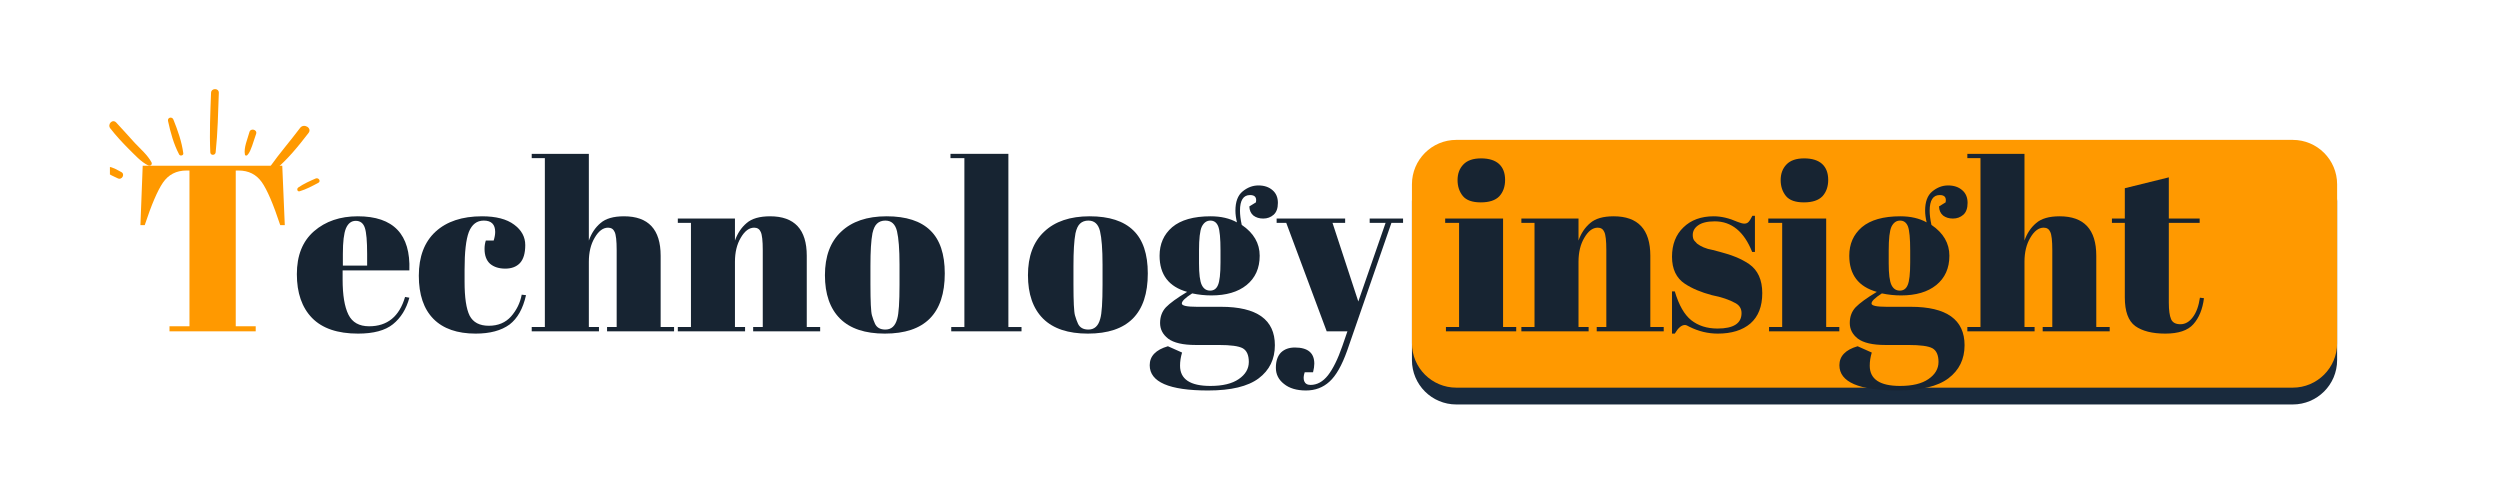
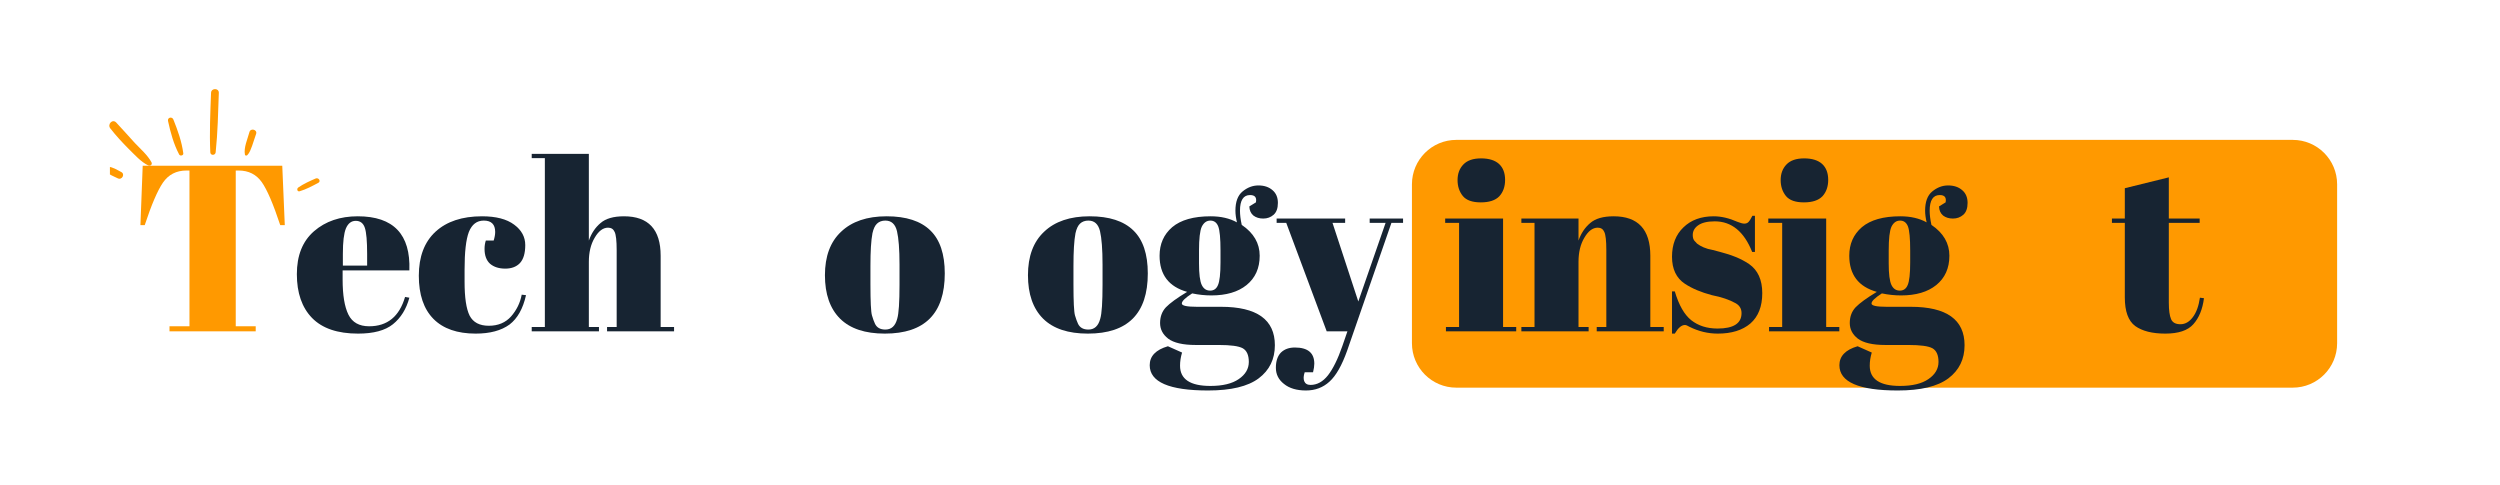
<svg xmlns="http://www.w3.org/2000/svg" width="206" zoomAndPan="magnify" viewBox="0 0 154.5 30" height="40" preserveAspectRatio="xMidYMid meet" version="1.0">
  <defs>
    <g />
    <clipPath id="fd9d9cab09">
      <path d="M 87.141 9 L 144.48 9 L 144.48 25 L 87.141 25 Z M 87.141 9 " clip-rule="nonzero" />
    </clipPath>
    <clipPath id="24cec39fd2">
      <path d="M 87.141 8.648 L 144.48 8.648 L 144.48 24 L 87.141 24 Z M 87.141 8.648 " clip-rule="nonzero" />
    </clipPath>
    <clipPath id="11d55e4d22">
      <path d="M 16 7 L 19.859 7 L 19.859 11 L 16 11 Z M 16 7 " clip-rule="nonzero" />
    </clipPath>
    <clipPath id="7cb15b775a">
      <path d="M 12 5.414 L 14 5.414 L 14 10 L 12 10 Z M 12 5.414 " clip-rule="nonzero" />
    </clipPath>
    <clipPath id="c1b56c062f">
      <path d="M 6.793 7 L 10 7 L 10 11 L 6.793 11 Z M 6.793 7 " clip-rule="nonzero" />
    </clipPath>
    <clipPath id="84cbe908e1">
      <path d="M 6.793 10 L 8 10 L 8 11.949 L 6.793 11.949 Z M 6.793 10 " clip-rule="nonzero" />
    </clipPath>
    <clipPath id="a09c079540">
      <path d="M 18 11 L 19.859 11 L 19.859 11.949 L 18 11.949 Z M 18 11 " clip-rule="nonzero" />
    </clipPath>
  </defs>
  <g clip-path="url(#fd9d9cab09)">
-     <path fill="#192a3d" d="M 90 9.688 L 141.691 9.688 C 143.207 9.688 144.434 10.918 144.434 12.434 L 144.434 22.254 C 144.434 23.77 143.207 24.996 141.691 24.996 L 90 24.996 C 88.484 24.996 87.258 23.77 87.258 22.254 L 87.258 12.434 C 87.258 10.918 88.484 9.688 90 9.688 " fill-opacity="1" fill-rule="nonzero" />
-   </g>
+     </g>
  <g clip-path="url(#24cec39fd2)">
    <path fill="#ff9900" d="M 90 8.645 L 141.691 8.645 C 143.207 8.645 144.434 9.875 144.434 11.391 L 144.434 21.211 C 144.434 22.727 143.207 23.957 141.691 23.957 L 90 23.957 C 88.484 23.957 87.258 22.727 87.258 21.211 L 87.258 11.391 C 87.258 9.875 88.484 8.645 90 8.645 " fill-opacity="1" fill-rule="nonzero" />
  </g>
  <g fill="#ff9900" fill-opacity="1">
    <g transform="translate(8.147, 20.476)">
      <g>
        <path d="M 9.297 -10.234 L 9.453 -6.562 L 9.172 -6.562 C 8.742 -7.863 8.363 -8.75 8.031 -9.219 C 7.695 -9.695 7.219 -9.938 6.594 -9.938 L 6.422 -9.938 L 6.422 -0.312 L 7.656 -0.312 L 7.656 0 L 2.328 0 L 2.328 -0.312 L 3.562 -0.312 L 3.562 -9.938 L 3.375 -9.938 C 2.75 -9.938 2.266 -9.688 1.922 -9.188 C 1.586 -8.695 1.211 -7.82 0.797 -6.562 L 0.531 -6.562 L 0.672 -10.234 Z M 9.297 -10.234 " />
      </g>
    </g>
  </g>
  <g fill="#172432" fill-opacity="1">
    <g transform="translate(18.127, 20.476)">
      <g>
        <path d="M 4 0.141 C 2.738 0.141 1.789 -0.18 1.156 -0.828 C 0.531 -1.473 0.219 -2.375 0.219 -3.531 C 0.219 -4.688 0.57 -5.57 1.281 -6.188 C 1.988 -6.801 2.891 -7.109 3.984 -7.109 C 6.191 -7.109 7.254 -5.992 7.172 -3.766 L 3.047 -3.766 L 3.047 -3.203 C 3.047 -2.242 3.164 -1.52 3.406 -1.031 C 3.645 -0.551 4.07 -0.312 4.688 -0.312 C 5.812 -0.312 6.551 -0.914 6.906 -2.125 L 7.172 -2.078 C 6.984 -1.379 6.645 -0.832 6.156 -0.438 C 5.676 -0.051 4.957 0.141 4 0.141 Z M 3.062 -4.062 L 4.562 -4.062 L 4.562 -4.781 C 4.562 -5.57 4.516 -6.109 4.422 -6.391 C 4.328 -6.68 4.141 -6.828 3.859 -6.828 C 3.586 -6.828 3.383 -6.672 3.25 -6.359 C 3.125 -6.055 3.062 -5.531 3.062 -4.781 Z M 3.062 -4.062 " />
      </g>
    </g>
  </g>
  <g fill="#172432" fill-opacity="1">
    <g transform="translate(25.664, 20.476)">
      <g>
        <path d="M 4.234 -6.844 C 3.805 -6.844 3.5 -6.609 3.312 -6.141 C 3.133 -5.672 3.047 -4.895 3.047 -3.812 L 3.047 -3.062 C 3.047 -2.094 3.148 -1.395 3.359 -0.969 C 3.578 -0.551 3.973 -0.344 4.547 -0.344 C 5.117 -0.344 5.578 -0.535 5.922 -0.922 C 6.266 -1.316 6.484 -1.766 6.578 -2.266 L 6.844 -2.234 C 6.656 -1.398 6.316 -0.797 5.828 -0.422 C 5.316 -0.047 4.617 0.141 3.734 0.141 C 2.598 0.141 1.727 -0.16 1.125 -0.766 C 0.52 -1.379 0.219 -2.27 0.219 -3.438 C 0.219 -4.613 0.562 -5.52 1.25 -6.156 C 1.938 -6.789 2.895 -7.109 4.125 -7.109 C 4.988 -7.109 5.648 -6.938 6.109 -6.594 C 6.566 -6.258 6.797 -5.836 6.797 -5.328 C 6.797 -4.828 6.688 -4.457 6.469 -4.219 C 6.25 -3.988 5.945 -3.875 5.562 -3.875 C 5.176 -3.875 4.863 -3.973 4.625 -4.172 C 4.395 -4.379 4.281 -4.688 4.281 -5.094 C 4.281 -5.27 4.305 -5.441 4.359 -5.609 L 4.844 -5.609 C 4.906 -5.805 4.938 -5.984 4.938 -6.141 C 4.938 -6.609 4.703 -6.844 4.234 -6.844 Z M 4.234 -6.844 " />
      </g>
    </g>
  </g>
  <g fill="#172432" fill-opacity="1">
    <g transform="translate(32.719, 20.476)">
      <g>
        <path d="M 0.141 -10.969 L 3.672 -10.969 L 3.672 -5.609 C 3.828 -6.055 4.066 -6.414 4.391 -6.688 C 4.711 -6.969 5.195 -7.109 5.844 -7.109 C 7.352 -7.109 8.109 -6.297 8.109 -4.672 L 8.109 -0.266 L 8.938 -0.266 L 8.938 0 L 4.797 0 L 4.797 -0.266 L 5.391 -0.266 L 5.391 -5.016 C 5.391 -5.598 5.348 -5.973 5.266 -6.141 C 5.191 -6.316 5.055 -6.406 4.859 -6.406 C 4.547 -6.406 4.27 -6.195 4.031 -5.781 C 3.789 -5.375 3.672 -4.879 3.672 -4.297 L 3.672 -0.266 L 4.297 -0.266 L 4.297 0 L 0.141 0 L 0.141 -0.266 L 0.953 -0.266 L 0.953 -10.703 L 0.141 -10.703 Z M 0.141 -10.969 " />
      </g>
    </g>
  </g>
  <g fill="#172432" fill-opacity="1">
    <g transform="translate(41.717, 20.476)">
      <g>
-         <path d="M 0.172 -6.969 L 3.703 -6.969 L 3.703 -5.609 C 3.859 -6.055 4.098 -6.414 4.422 -6.688 C 4.742 -6.969 5.227 -7.109 5.875 -7.109 C 7.383 -7.109 8.141 -6.297 8.141 -4.672 L 8.141 -0.266 L 8.969 -0.266 L 8.969 0 L 4.828 0 L 4.828 -0.266 L 5.422 -0.266 L 5.422 -5.016 C 5.422 -5.598 5.379 -5.973 5.297 -6.141 C 5.223 -6.316 5.086 -6.406 4.891 -6.406 C 4.578 -6.406 4.301 -6.195 4.062 -5.781 C 3.82 -5.375 3.703 -4.879 3.703 -4.297 L 3.703 -0.266 L 4.328 -0.266 L 4.328 0 L 0.172 0 L 0.172 -0.266 L 0.984 -0.266 L 0.984 -6.703 L 0.172 -6.703 Z M 0.172 -6.969 " />
-       </g>
+         </g>
    </g>
  </g>
  <g fill="#172432" fill-opacity="1">
    <g transform="translate(50.715, 20.476)">
      <g>
        <path d="M 4.875 -2.875 L 4.875 -4.125 C 4.875 -5.07 4.82 -5.758 4.719 -6.188 C 4.613 -6.625 4.375 -6.844 4 -6.844 C 3.789 -6.844 3.617 -6.781 3.484 -6.656 C 3.359 -6.539 3.266 -6.344 3.203 -6.062 C 3.117 -5.613 3.078 -4.941 3.078 -4.047 L 3.078 -2.906 C 3.078 -1.844 3.109 -1.203 3.172 -0.984 C 3.234 -0.773 3.297 -0.602 3.359 -0.469 C 3.473 -0.227 3.688 -0.109 4 -0.109 C 4.375 -0.109 4.617 -0.332 4.734 -0.781 C 4.828 -1.094 4.875 -1.789 4.875 -2.875 Z M 3.969 0.141 C 2.75 0.141 1.828 -0.164 1.203 -0.781 C 0.578 -1.406 0.266 -2.301 0.266 -3.469 C 0.266 -4.633 0.598 -5.531 1.266 -6.156 C 1.93 -6.789 2.867 -7.109 4.078 -7.109 C 5.285 -7.109 6.188 -6.816 6.781 -6.234 C 7.375 -5.66 7.672 -4.773 7.672 -3.578 C 7.672 -1.098 6.438 0.141 3.969 0.141 Z M 3.969 0.141 " />
      </g>
    </g>
  </g>
  <g fill="#172432" fill-opacity="1">
    <g transform="translate(58.646, 20.476)">
      <g>
-         <path d="M 0.094 -10.969 L 3.672 -10.969 L 3.672 -0.266 L 4.484 -0.266 L 4.484 0 L 0.141 0 L 0.141 -0.266 L 0.953 -0.266 L 0.953 -10.703 L 0.094 -10.703 Z M 0.094 -10.969 " />
-       </g>
+         </g>
    </g>
  </g>
  <g fill="#172432" fill-opacity="1">
    <g transform="translate(63.262, 20.476)">
      <g>
        <path d="M 4.875 -2.875 L 4.875 -4.125 C 4.875 -5.07 4.82 -5.758 4.719 -6.188 C 4.613 -6.625 4.375 -6.844 4 -6.844 C 3.789 -6.844 3.617 -6.781 3.484 -6.656 C 3.359 -6.539 3.266 -6.344 3.203 -6.062 C 3.117 -5.613 3.078 -4.941 3.078 -4.047 L 3.078 -2.906 C 3.078 -1.844 3.109 -1.203 3.172 -0.984 C 3.234 -0.773 3.297 -0.602 3.359 -0.469 C 3.473 -0.227 3.688 -0.109 4 -0.109 C 4.375 -0.109 4.617 -0.332 4.734 -0.781 C 4.828 -1.094 4.875 -1.789 4.875 -2.875 Z M 3.969 0.141 C 2.75 0.141 1.828 -0.164 1.203 -0.781 C 0.578 -1.406 0.266 -2.301 0.266 -3.469 C 0.266 -4.633 0.598 -5.531 1.266 -6.156 C 1.93 -6.789 2.867 -7.109 4.078 -7.109 C 5.285 -7.109 6.188 -6.816 6.781 -6.234 C 7.375 -5.66 7.672 -4.773 7.672 -3.578 C 7.672 -1.098 6.438 0.141 3.969 0.141 Z M 3.969 0.141 " />
      </g>
    </g>
  </g>
  <g fill="#172432" fill-opacity="1">
    <g transform="translate(71.193, 20.476)">
      <g>
        <path d="M 6.016 -7.719 L 6.422 -7.969 C 6.484 -8.27 6.363 -8.422 6.062 -8.422 C 5.645 -8.422 5.438 -8.098 5.438 -7.453 C 5.438 -7.203 5.473 -6.91 5.547 -6.578 C 6.285 -6.078 6.656 -5.441 6.656 -4.672 C 6.656 -3.898 6.383 -3.297 5.844 -2.859 C 5.312 -2.43 4.586 -2.219 3.672 -2.219 C 3.285 -2.219 2.891 -2.258 2.484 -2.344 C 2.055 -2.07 1.844 -1.863 1.844 -1.719 C 1.844 -1.582 2.156 -1.516 2.781 -1.516 L 4.266 -1.516 C 6.484 -1.516 7.594 -0.723 7.594 0.859 C 7.594 1.723 7.258 2.406 6.594 2.906 C 5.926 3.406 4.883 3.656 3.469 3.656 C 1.062 3.656 -0.141 3.133 -0.141 2.094 C -0.141 1.531 0.234 1.141 0.984 0.922 L 1.859 1.312 C 1.773 1.594 1.734 1.863 1.734 2.125 C 1.734 2.957 2.359 3.375 3.609 3.375 C 4.367 3.375 4.953 3.234 5.359 2.953 C 5.773 2.672 5.984 2.316 5.984 1.891 C 5.984 1.473 5.859 1.191 5.609 1.047 C 5.359 0.91 4.863 0.844 4.125 0.844 L 2.703 0.844 C 1.91 0.844 1.344 0.711 1 0.453 C 0.664 0.191 0.5 -0.129 0.5 -0.516 C 0.5 -0.898 0.617 -1.223 0.859 -1.484 C 1.109 -1.742 1.547 -2.062 2.172 -2.438 C 1.035 -2.758 0.469 -3.504 0.469 -4.672 C 0.469 -5.398 0.727 -5.988 1.25 -6.438 C 1.781 -6.883 2.57 -7.109 3.625 -7.109 C 4.258 -7.109 4.801 -6.984 5.25 -6.734 C 5.188 -7.004 5.156 -7.242 5.156 -7.453 C 5.156 -8.004 5.301 -8.398 5.594 -8.641 C 5.895 -8.891 6.223 -9.016 6.578 -9.016 C 6.941 -9.016 7.234 -8.914 7.453 -8.719 C 7.672 -8.531 7.781 -8.27 7.781 -7.938 C 7.781 -7.602 7.691 -7.359 7.516 -7.203 C 7.336 -7.047 7.125 -6.969 6.875 -6.969 C 6.633 -6.969 6.43 -7.031 6.266 -7.156 C 6.109 -7.289 6.023 -7.477 6.016 -7.719 Z M 2.906 -4.984 L 2.906 -4.203 C 2.906 -3.547 2.961 -3.098 3.078 -2.859 C 3.191 -2.629 3.363 -2.516 3.594 -2.516 C 3.82 -2.516 3.984 -2.629 4.078 -2.859 C 4.18 -3.086 4.234 -3.555 4.234 -4.266 L 4.234 -4.984 C 4.234 -5.742 4.188 -6.242 4.094 -6.484 C 4 -6.723 3.836 -6.844 3.609 -6.844 C 3.379 -6.844 3.203 -6.719 3.078 -6.469 C 2.961 -6.219 2.906 -5.723 2.906 -4.984 Z M 2.906 -4.984 " />
      </g>
    </g>
  </g>
  <g fill="#172432" fill-opacity="1">
    <g transform="translate(78.818, 20.476)">
      <g>
        <path d="M 0.078 -6.703 L 0.078 -6.969 L 4.312 -6.969 L 4.312 -6.703 L 3.531 -6.703 L 5.125 -1.844 L 6.812 -6.703 L 5.828 -6.703 L 5.828 -6.969 L 7.891 -6.969 L 7.891 -6.703 L 7.172 -6.703 L 4.438 1.188 C 4.113 2.102 3.75 2.742 3.344 3.109 C 2.945 3.473 2.461 3.656 1.891 3.656 C 1.316 3.656 0.863 3.52 0.531 3.25 C 0.195 2.988 0.031 2.656 0.031 2.25 C 0.031 1.844 0.133 1.531 0.344 1.312 C 0.562 1.102 0.848 1 1.203 1 C 2.004 1 2.406 1.332 2.406 2 C 2.406 2.145 2.379 2.32 2.328 2.531 L 1.812 2.531 C 1.738 2.75 1.727 2.93 1.781 3.078 C 1.844 3.234 1.973 3.312 2.172 3.312 C 2.578 3.312 2.938 3.113 3.25 2.719 C 3.562 2.32 3.859 1.719 4.141 0.906 L 4.453 0 L 3.172 0 L 0.672 -6.703 Z M 0.078 -6.703 " />
      </g>
    </g>
  </g>
  <g fill="#172432" fill-opacity="1">
    <g transform="translate(86.589, 20.476)">
      <g />
    </g>
  </g>
  <g fill="#172432" fill-opacity="1">
    <g transform="translate(89.218, 20.476)">
      <g>
        <path d="M 2.297 -7.969 C 1.773 -7.969 1.406 -8.098 1.188 -8.359 C 0.969 -8.629 0.859 -8.957 0.859 -9.344 C 0.859 -9.738 0.977 -10.062 1.219 -10.312 C 1.457 -10.562 1.82 -10.688 2.312 -10.688 C 2.801 -10.688 3.172 -10.57 3.422 -10.344 C 3.672 -10.113 3.797 -9.785 3.797 -9.359 C 3.797 -8.941 3.676 -8.602 3.438 -8.344 C 3.195 -8.094 2.816 -7.969 2.297 -7.969 Z M 0.094 -6.969 L 3.672 -6.969 L 3.672 -0.266 L 4.484 -0.266 L 4.484 0 L 0.141 0 L 0.141 -0.266 L 0.953 -0.266 L 0.953 -6.703 L 0.094 -6.703 Z M 0.094 -6.969 " />
      </g>
    </g>
  </g>
  <g fill="#172432" fill-opacity="1">
    <g transform="translate(93.849, 20.476)">
      <g>
        <path d="M 0.172 -6.969 L 3.703 -6.969 L 3.703 -5.609 C 3.859 -6.055 4.098 -6.414 4.422 -6.688 C 4.742 -6.969 5.227 -7.109 5.875 -7.109 C 7.383 -7.109 8.141 -6.297 8.141 -4.672 L 8.141 -0.266 L 8.969 -0.266 L 8.969 0 L 4.828 0 L 4.828 -0.266 L 5.422 -0.266 L 5.422 -5.016 C 5.422 -5.598 5.379 -5.973 5.297 -6.141 C 5.223 -6.316 5.086 -6.406 4.891 -6.406 C 4.578 -6.406 4.301 -6.195 4.062 -5.781 C 3.82 -5.375 3.703 -4.879 3.703 -4.297 L 3.703 -0.266 L 4.328 -0.266 L 4.328 0 L 0.172 0 L 0.172 -0.266 L 0.984 -0.266 L 0.984 -6.703 L 0.172 -6.703 Z M 0.172 -6.969 " />
      </g>
    </g>
  </g>
  <g fill="#172432" fill-opacity="1">
    <g transform="translate(102.846, 20.476)">
      <g>
        <path d="M 0.484 0.141 L 0.484 -2.469 L 0.656 -2.469 C 0.906 -1.625 1.242 -1.031 1.672 -0.688 C 2.109 -0.344 2.648 -0.172 3.297 -0.172 C 4.285 -0.172 4.781 -0.488 4.781 -1.125 C 4.781 -1.395 4.66 -1.598 4.422 -1.734 C 4.035 -1.953 3.547 -2.117 2.953 -2.234 C 2.285 -2.41 1.727 -2.645 1.281 -2.938 C 0.75 -3.289 0.484 -3.848 0.484 -4.609 C 0.484 -5.367 0.719 -5.973 1.188 -6.422 C 1.656 -6.879 2.281 -7.109 3.062 -7.109 C 3.531 -7.109 4.02 -6.992 4.531 -6.766 C 4.719 -6.691 4.859 -6.656 4.953 -6.656 C 5.055 -6.656 5.141 -6.688 5.203 -6.75 C 5.273 -6.82 5.359 -6.953 5.453 -7.141 L 5.609 -7.141 L 5.609 -4.906 L 5.438 -4.906 C 4.938 -6.164 4.164 -6.797 3.125 -6.797 C 2.664 -6.797 2.32 -6.711 2.094 -6.547 C 1.875 -6.391 1.766 -6.191 1.766 -5.953 C 1.766 -5.805 1.797 -5.691 1.859 -5.609 C 1.93 -5.523 1.988 -5.461 2.031 -5.422 C 2.07 -5.391 2.133 -5.348 2.219 -5.297 C 2.312 -5.254 2.383 -5.219 2.438 -5.188 C 2.5 -5.164 2.586 -5.133 2.703 -5.094 C 2.828 -5.062 2.922 -5.039 2.984 -5.031 C 3.648 -4.863 4.129 -4.719 4.422 -4.594 C 4.711 -4.477 4.988 -4.332 5.25 -4.156 C 5.789 -3.781 6.062 -3.18 6.062 -2.359 C 6.062 -1.535 5.816 -0.91 5.328 -0.484 C 4.836 -0.066 4.164 0.141 3.312 0.141 C 2.707 0.141 2.125 0 1.562 -0.281 C 1.445 -0.352 1.352 -0.391 1.281 -0.391 C 1.07 -0.391 0.863 -0.211 0.656 0.141 Z M 0.484 0.141 " />
      </g>
    </g>
  </g>
  <g fill="#172432" fill-opacity="1">
    <g transform="translate(109.186, 20.476)">
      <g>
        <path d="M 2.297 -7.969 C 1.773 -7.969 1.406 -8.098 1.188 -8.359 C 0.969 -8.629 0.859 -8.957 0.859 -9.344 C 0.859 -9.738 0.977 -10.062 1.219 -10.312 C 1.457 -10.562 1.82 -10.688 2.312 -10.688 C 2.801 -10.688 3.172 -10.57 3.422 -10.344 C 3.672 -10.113 3.797 -9.785 3.797 -9.359 C 3.797 -8.941 3.676 -8.602 3.438 -8.344 C 3.195 -8.094 2.816 -7.969 2.297 -7.969 Z M 0.094 -6.969 L 3.672 -6.969 L 3.672 -0.266 L 4.484 -0.266 L 4.484 0 L 0.141 0 L 0.141 -0.266 L 0.953 -0.266 L 0.953 -6.703 L 0.094 -6.703 Z M 0.094 -6.969 " />
      </g>
    </g>
  </g>
  <g fill="#172432" fill-opacity="1">
    <g transform="translate(113.816, 20.476)">
      <g>
        <path d="M 6.016 -7.719 L 6.422 -7.969 C 6.484 -8.27 6.363 -8.422 6.062 -8.422 C 5.645 -8.422 5.438 -8.098 5.438 -7.453 C 5.438 -7.203 5.473 -6.91 5.547 -6.578 C 6.285 -6.078 6.656 -5.441 6.656 -4.672 C 6.656 -3.898 6.383 -3.297 5.844 -2.859 C 5.312 -2.43 4.586 -2.219 3.672 -2.219 C 3.285 -2.219 2.891 -2.258 2.484 -2.344 C 2.055 -2.07 1.844 -1.863 1.844 -1.719 C 1.844 -1.582 2.156 -1.516 2.781 -1.516 L 4.266 -1.516 C 6.484 -1.516 7.594 -0.723 7.594 0.859 C 7.594 1.723 7.258 2.406 6.594 2.906 C 5.926 3.406 4.883 3.656 3.469 3.656 C 1.062 3.656 -0.141 3.133 -0.141 2.094 C -0.141 1.531 0.234 1.141 0.984 0.922 L 1.859 1.312 C 1.773 1.594 1.734 1.863 1.734 2.125 C 1.734 2.957 2.359 3.375 3.609 3.375 C 4.367 3.375 4.953 3.234 5.359 2.953 C 5.773 2.672 5.984 2.316 5.984 1.891 C 5.984 1.473 5.859 1.191 5.609 1.047 C 5.359 0.91 4.863 0.844 4.125 0.844 L 2.703 0.844 C 1.91 0.844 1.344 0.711 1 0.453 C 0.664 0.191 0.5 -0.129 0.5 -0.516 C 0.5 -0.898 0.617 -1.223 0.859 -1.484 C 1.109 -1.742 1.547 -2.062 2.172 -2.438 C 1.035 -2.758 0.469 -3.504 0.469 -4.672 C 0.469 -5.398 0.727 -5.988 1.25 -6.438 C 1.781 -6.883 2.57 -7.109 3.625 -7.109 C 4.258 -7.109 4.801 -6.984 5.25 -6.734 C 5.188 -7.004 5.156 -7.242 5.156 -7.453 C 5.156 -8.004 5.301 -8.398 5.594 -8.641 C 5.895 -8.891 6.223 -9.016 6.578 -9.016 C 6.941 -9.016 7.234 -8.914 7.453 -8.719 C 7.672 -8.531 7.781 -8.27 7.781 -7.938 C 7.781 -7.602 7.691 -7.359 7.516 -7.203 C 7.336 -7.047 7.125 -6.969 6.875 -6.969 C 6.633 -6.969 6.43 -7.031 6.266 -7.156 C 6.109 -7.289 6.023 -7.477 6.016 -7.719 Z M 2.906 -4.984 L 2.906 -4.203 C 2.906 -3.547 2.961 -3.098 3.078 -2.859 C 3.191 -2.629 3.363 -2.516 3.594 -2.516 C 3.82 -2.516 3.984 -2.629 4.078 -2.859 C 4.18 -3.086 4.234 -3.555 4.234 -4.266 L 4.234 -4.984 C 4.234 -5.742 4.188 -6.242 4.094 -6.484 C 4 -6.723 3.836 -6.844 3.609 -6.844 C 3.379 -6.844 3.203 -6.719 3.078 -6.469 C 2.961 -6.219 2.906 -5.723 2.906 -4.984 Z M 2.906 -4.984 " />
      </g>
    </g>
  </g>
  <g fill="#172432" fill-opacity="1">
    <g transform="translate(121.441, 20.476)">
      <g>
-         <path d="M 0.141 -10.969 L 3.672 -10.969 L 3.672 -5.609 C 3.828 -6.055 4.066 -6.414 4.391 -6.688 C 4.711 -6.969 5.195 -7.109 5.844 -7.109 C 7.352 -7.109 8.109 -6.297 8.109 -4.672 L 8.109 -0.266 L 8.938 -0.266 L 8.938 0 L 4.797 0 L 4.797 -0.266 L 5.391 -0.266 L 5.391 -5.016 C 5.391 -5.598 5.348 -5.973 5.266 -6.141 C 5.191 -6.316 5.055 -6.406 4.859 -6.406 C 4.547 -6.406 4.27 -6.195 4.031 -5.781 C 3.789 -5.375 3.672 -4.879 3.672 -4.297 L 3.672 -0.266 L 4.297 -0.266 L 4.297 0 L 0.141 0 L 0.141 -0.266 L 0.953 -0.266 L 0.953 -10.703 L 0.141 -10.703 Z M 0.141 -10.969 " />
-       </g>
+         </g>
    </g>
  </g>
  <g fill="#172432" fill-opacity="1">
    <g transform="translate(130.439, 20.476)">
      <g>
        <path d="M 0.875 -2.094 L 0.875 -6.703 L 0.078 -6.703 L 0.078 -6.969 L 0.875 -6.969 L 0.875 -8.844 L 3.594 -9.516 L 3.594 -6.969 L 5.5 -6.969 L 5.5 -6.703 L 3.594 -6.703 L 3.594 -1.766 C 3.594 -1.305 3.641 -0.969 3.734 -0.75 C 3.828 -0.539 4.02 -0.438 4.312 -0.438 C 4.602 -0.438 4.859 -0.582 5.078 -0.875 C 5.297 -1.164 5.441 -1.566 5.516 -2.078 L 5.766 -2.047 C 5.68 -1.367 5.461 -0.832 5.109 -0.438 C 4.766 -0.051 4.188 0.141 3.375 0.141 C 2.57 0.141 1.953 -0.016 1.516 -0.328 C 1.086 -0.648 0.875 -1.238 0.875 -2.094 Z M 0.875 -2.094 " />
      </g>
    </g>
  </g>
  <g clip-path="url(#11d55e4d22)">
-     <path fill="#ff9900" d="M 16.98 10.516 C 17.785 9.844 18.43 9.043 19.066 8.219 C 19.309 7.91 18.773 7.594 18.543 7.91 C 17.938 8.715 17.277 9.473 16.695 10.293 C 16.555 10.469 16.828 10.633 16.98 10.516 Z M 16.98 10.516 " fill-opacity="1" fill-rule="nonzero" />
-   </g>
+     </g>
  <path fill="#ff9900" d="M 15.281 9.59 C 15.434 9.438 15.5 9.219 15.578 9.02 C 15.664 8.77 15.742 8.527 15.828 8.273 C 15.918 8.012 15.488 7.891 15.414 8.164 C 15.301 8.594 15.051 9.121 15.137 9.559 C 15.137 9.613 15.238 9.637 15.281 9.59 Z M 15.281 9.59 " fill-opacity="1" fill-rule="nonzero" />
  <path fill="#ff9900" d="M 13.227 8 C 13.227 8.031 13.273 8.031 13.273 8 C 13.273 7.969 13.227 7.969 13.227 8 Z M 13.227 8 " fill-opacity="1" fill-rule="nonzero" />
  <g clip-path="url(#7cb15b775a)">
    <path fill="#ff9900" d="M 13.328 9.414 C 13.457 8.199 13.48 6.969 13.523 5.738 C 13.535 5.43 13.051 5.43 13.043 5.738 C 12.996 6.969 12.941 8.188 12.996 9.414 C 13.008 9.625 13.305 9.613 13.328 9.414 Z M 13.328 9.414 " fill-opacity="1" fill-rule="nonzero" />
  </g>
  <path fill="#ff9900" d="M 11.328 9.473 C 11.23 8.746 10.988 8.066 10.715 7.387 C 10.637 7.188 10.34 7.254 10.383 7.473 C 10.539 8.188 10.727 8.891 11.066 9.535 C 11.121 9.668 11.352 9.613 11.328 9.473 Z M 11.328 9.473 " fill-opacity="1" fill-rule="nonzero" />
  <g clip-path="url(#c1b56c062f)">
    <path fill="#ff9900" d="M 9.363 10.031 C 9.121 9.582 8.684 9.207 8.332 8.836 C 7.949 8.418 7.574 7.988 7.18 7.57 C 6.949 7.332 6.621 7.68 6.816 7.934 C 7.168 8.383 7.551 8.801 7.957 9.207 C 8.32 9.559 8.707 10.008 9.168 10.227 C 9.297 10.281 9.43 10.164 9.363 10.031 Z M 9.363 10.031 " fill-opacity="1" fill-rule="nonzero" />
  </g>
  <g clip-path="url(#84cbe908e1)">
    <path fill="#ff9900" d="M 6.566 10.578 C 6.73 10.801 7.035 10.898 7.277 11.02 C 7.531 11.152 7.75 10.766 7.496 10.633 C 7.246 10.504 6.969 10.316 6.676 10.305 C 6.52 10.305 6.488 10.48 6.566 10.578 Z M 6.566 10.578 " fill-opacity="1" fill-rule="nonzero" />
  </g>
  <g clip-path="url(#a09c079540)">
    <path fill="#ff9900" d="M 18.52 11.82 C 18.926 11.699 19.289 11.5 19.66 11.305 C 19.859 11.215 19.695 10.953 19.508 11.031 C 19.133 11.195 18.762 11.359 18.43 11.59 C 18.32 11.676 18.375 11.863 18.52 11.82 Z M 18.52 11.82 " fill-opacity="1" fill-rule="nonzero" />
  </g>
</svg>